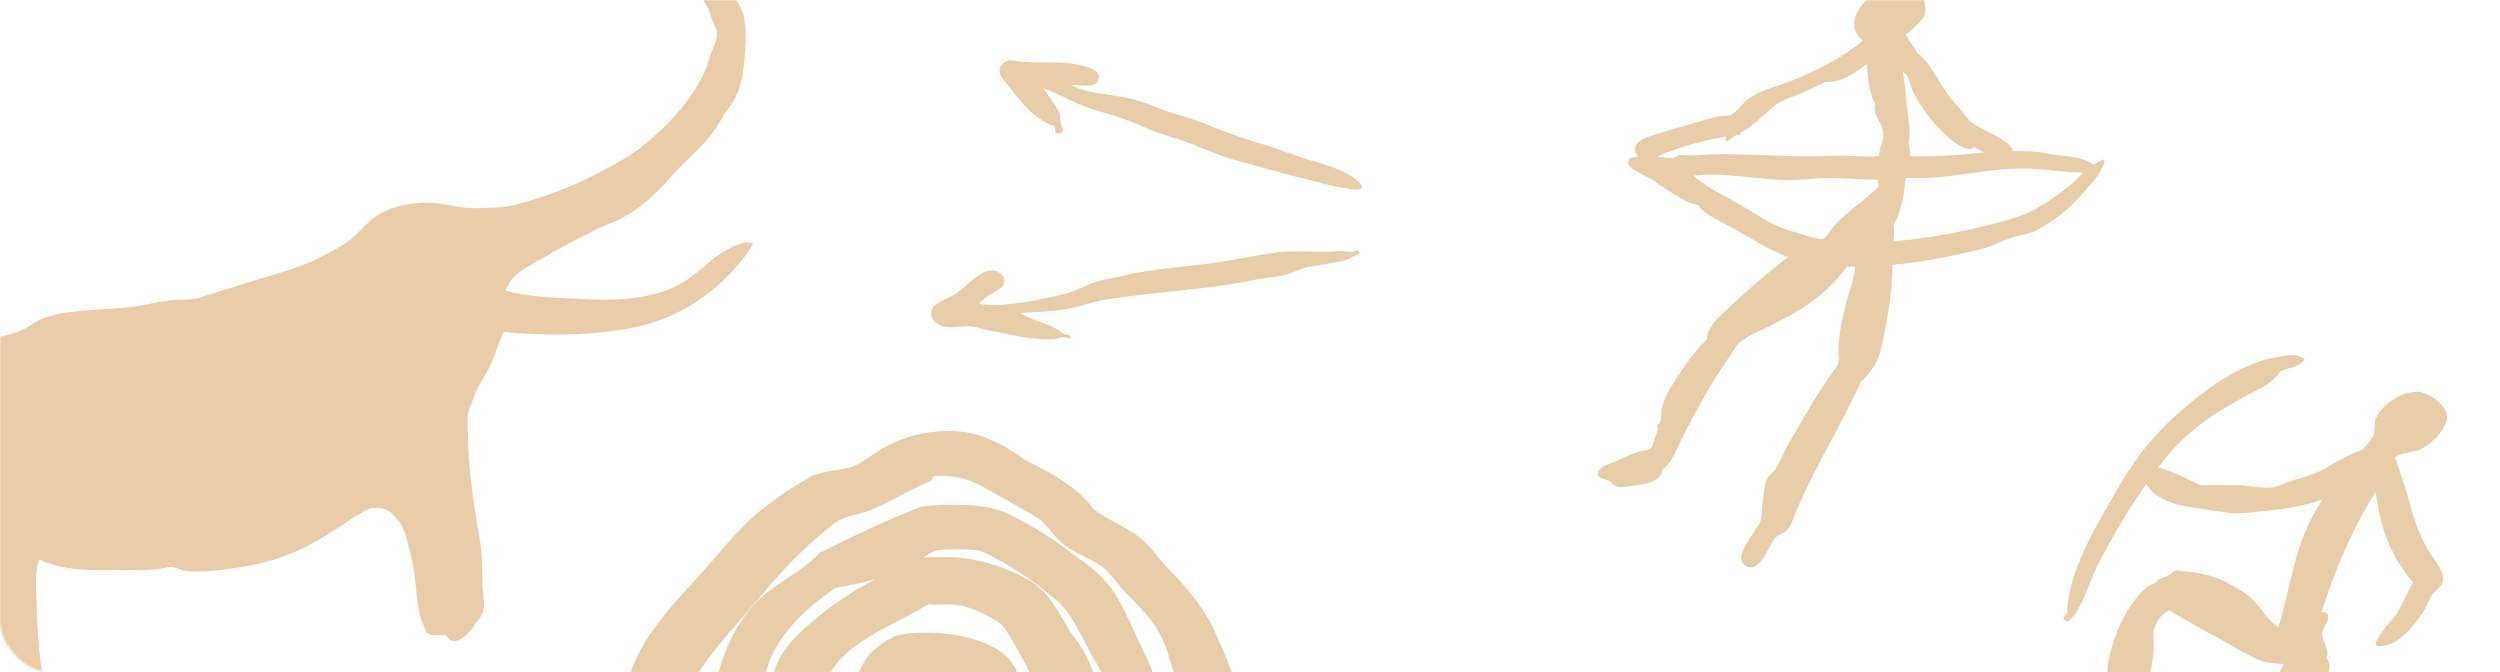
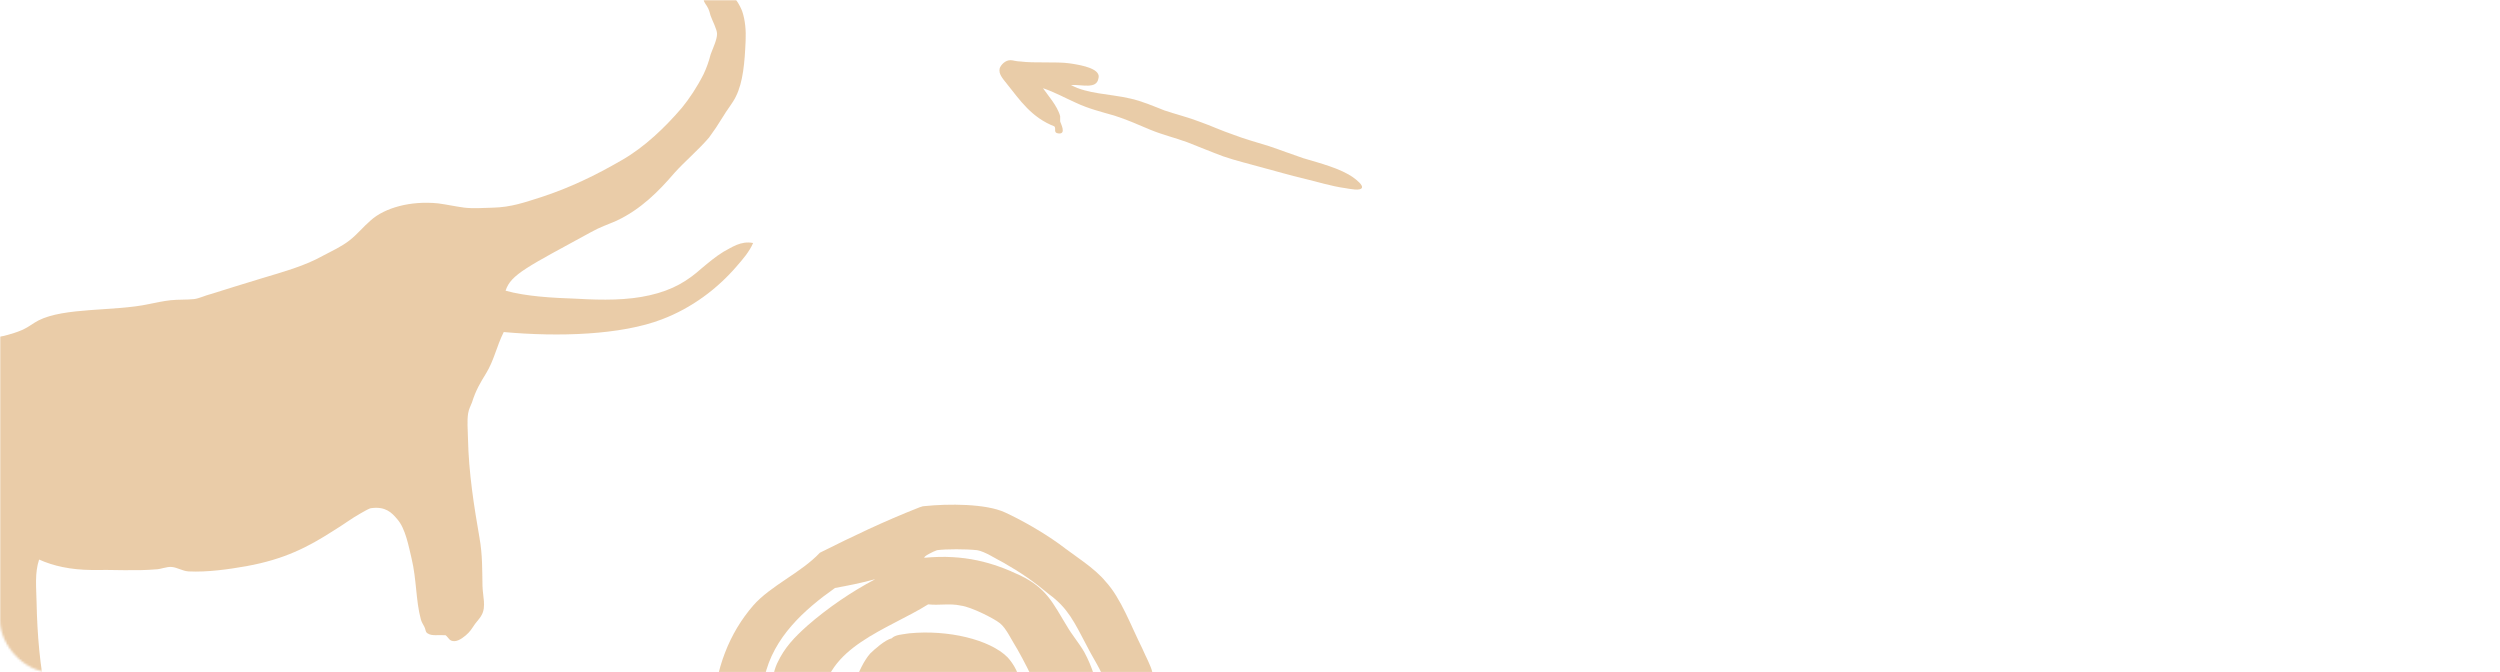
<svg xmlns="http://www.w3.org/2000/svg" width="1160" height="312" viewBox="0 0 1160 312" fill="none">
  <mask id="mask0_783_27718" style="mask-type:alpha" maskUnits="userSpaceOnUse" x="0" y="0" width="1160" height="312">
    <rect width="1160" height="312" rx="24" fill="#F2E2CF" />
  </mask>
  <g mask="url(#mask0_783_27718)">
    <g opacity="0.8">
      <path fill-rule="evenodd" clip-rule="evenodd" d="M496.937 39.445C504.324 43.582 515.257 43.582 524.122 45.65C529.736 46.832 535.055 49.196 540.374 51.264C545.692 53.037 551.602 54.515 556.921 56.583C561.944 58.356 566.967 60.72 572.286 62.493C577.605 64.561 583.219 66.038 588.833 67.811C594.152 69.584 599.471 71.653 604.789 73.426C612.768 75.79 621.928 78.153 627.837 82.29C629.906 83.768 632.27 85.836 631.974 87.018C631.383 88.791 626.36 87.609 624.291 87.314C617.791 86.427 611.29 84.359 605.085 82.881C598.88 81.404 592.675 79.631 586.174 77.858C579.969 76.085 573.468 74.608 567.558 72.539C561.944 70.471 556.33 68.107 551.011 66.038C545.397 63.97 539.192 62.493 533.578 60.129C527.963 57.765 522.645 55.401 517.03 53.628C510.825 51.855 504.915 50.378 499.301 47.718C493.982 45.355 489.255 42.695 483.936 40.922C485.709 43.582 490.732 49.196 491.914 53.924C491.914 54.515 491.914 55.401 491.914 56.288C491.914 56.879 495.164 62.493 491.028 61.902C488.664 61.606 490.141 59.833 489.255 58.651C478.617 54.515 473.299 46.536 467.389 39.149C465.32 36.49 463.252 34.422 463.843 31.762C464.434 29.989 466.502 27.921 468.866 27.921C470.048 27.921 471.526 28.512 473.299 28.512C480.095 29.398 490.141 28.512 496.346 29.398C502.552 30.285 511.121 32.058 509.643 36.49C508.757 41.513 501.961 39.149 496.937 39.445Z" fill="#E4BF92" />
-       <path fill-rule="evenodd" clip-rule="evenodd" d="M630.793 116.862C631.088 118.34 628.724 118.635 627.542 119.226C622.519 122.181 614.245 122.181 606.858 123.954C603.608 124.545 600.653 126.318 597.403 127.204C592.675 128.681 587.356 128.681 582.037 129.863C562.831 134 539.783 135.182 519.099 138.137C513.78 138.728 509.053 139.614 504.325 141.092C494.278 144.342 483.936 144.638 473.299 145.229C478.618 148.479 485.709 149.956 491.323 153.207C491.914 153.502 492.505 154.389 493.392 154.98C494.574 155.571 496.642 154.98 496.938 156.753C495.46 157.344 495.165 156.457 493.392 156.457C491.914 156.457 490.733 157.048 489.551 157.344C479.209 158.23 468.867 154.98 459.707 153.502C456.752 152.911 453.501 151.729 450.546 151.434C447.001 151.138 443.159 152.025 439.614 151.729C434.886 151.434 430.454 147.593 432.522 143.16C433.999 140.205 441.091 138.137 444.341 135.773C448.183 132.818 451.137 129.568 454.979 127.204C456.161 126.318 458.525 125.431 460.593 125.431C463.548 125.727 466.798 128.091 465.912 131.636C465.616 133.409 462.07 134.887 460.002 136.364C457.638 137.842 455.57 139.319 454.092 140.796C459.116 142.274 466.503 141.387 473.299 140.501C478.027 140.205 482.164 138.728 486.3 138.137C491.028 137.251 494.574 136.364 498.711 134.887C502.256 133.409 505.802 131.636 509.644 130.454C512.894 129.568 516.735 128.977 520.577 128.09C533.282 124.84 548.648 123.954 564.308 121.885C569.332 120.999 574.355 120.112 579.674 119.226C584.992 118.339 590.311 117.158 595.039 116.862C603.312 116.271 612.472 117.158 620.451 116.567C622.814 116.271 625.474 116.862 627.838 116.862C628.724 116.271 630.202 115.68 630.793 116.862Z" fill="#E4BF92" />
    </g>
-     <path opacity="0.8" fill-rule="evenodd" clip-rule="evenodd" d="M234.596 134.886C244.075 137.521 256.029 138.22 267.662 138.612C279.615 139.311 291.242 139.388 301.561 136.979C312.195 134.563 319.021 130.339 325.501 124.552C328.591 121.975 331.988 119.079 335.712 116.803C339.442 114.842 343.775 111.612 349.454 112.753C347.652 116.874 344.582 120.393 341.512 123.912C332.916 133.827 321.161 142.864 307.131 148.176C288.114 155.476 259.226 156.378 233.729 154.07C230.409 160.735 229.281 167.042 225.633 173.086C222.896 177.541 220.768 181.04 218.999 186.732C218.403 188.315 217.493 189.904 217.217 191.795C216.659 195.262 217.057 199.339 217.14 203.422C217.466 219.439 219.984 235.097 222.477 249.499C223.893 257.325 223.726 264.555 223.873 271.779C223.969 276.49 225.642 281.483 223.52 285.296C222.917 286.565 221.687 287.847 220.462 289.443C219.546 290.718 218.636 292.308 217.405 293.59C215.867 295.192 213.085 297.448 210.886 297.493C208.374 297.544 208.342 295.974 206.746 294.749C203.285 294.506 200.471 295.191 198.561 293.973C197.292 293.371 197.581 292.108 196.927 290.865C196.273 289.621 195.626 288.692 195.286 287.442C192.909 278.693 193.338 268.944 190.935 258.939C189.564 253.312 188.141 245.171 184.283 240.851C181.707 237.762 178.823 234.993 172.554 235.749C171.298 235.774 169.439 237.069 167.574 238.05C162.914 240.658 159.203 243.561 154.857 246.163C142.762 253.95 131.879 259.513 114.349 262.698C106.209 264.12 96.498 265.575 87.378 265.132C84.545 264.876 82.314 263.35 79.796 263.087C77.277 262.824 74.79 264.132 72.277 264.183C62.868 265.003 52.171 264.278 42.435 264.477C32.693 264.361 24.803 262.636 18.143 259.63C16.073 265.956 16.829 272.224 16.982 279.762C17.283 294.523 18.519 308.951 21.307 322.404C22.351 327.41 26.671 338.947 19.454 339.408C16.633 339.78 15.647 337.601 14.07 337.319C10.282 336.453 5.282 337.812 2.424 336.299C-0.435 334.786 -1.857 326.646 -2.87 323.211C-6.926 309.155 -11.29 295.419 -17.193 283.286C-18.5 280.799 -22.013 278.043 -24.262 275.575C-26.506 273.421 -28.749 271.267 -31.319 268.492C-35.805 264.185 -38.093 259.833 -40.727 253.917C-41.054 253.295 -41.08 252.039 -41.407 251.417C-42.06 250.173 -43.656 248.949 -44.938 247.718C-50.091 241.54 -54.026 233.451 -57.032 224.714C-58.044 221.279 -60.935 218.196 -61.62 215.382C-61.998 212.248 -61.447 208.466 -60.876 205.627C-59.735 199.948 -56.69 195.173 -53.319 191.02C-51.479 188.783 -49.313 187.168 -47.781 185.252C-44.409 181.099 -41.98 176.965 -37.974 173.113C-30.891 166.056 -21.27 160.205 -8.124 157.738C-1.862 156.668 4.714 155.591 10.63 152.957C13.431 151.644 15.283 150.035 17.77 148.727C29.897 142.511 53.189 144.55 69.142 141.083C72.584 140.385 75.712 139.693 79.16 139.308C82.608 138.924 86.384 139.161 90.146 138.77C92.652 138.405 95.139 137.098 97.953 136.412C105.445 134.06 112.938 131.708 120.745 129.35C131.987 125.979 141.672 123.268 149.748 118.705C154.1 116.417 158.459 114.443 162.17 111.54C165.881 108.637 168.33 105.445 172.035 102.227C178.515 96.44 190.385 93.056 203.294 94.364C207.389 94.909 211.177 95.775 215.273 96.32C219.682 96.858 224.073 96.455 228.47 96.365C237.264 96.186 243.5 93.86 250.993 91.508C264.414 87.15 276.548 81.248 288.348 74.409C299.219 68.218 308.769 58.912 316.441 49.958C319.813 45.805 323.473 40.389 326.492 34.358C327.697 31.82 328.89 28.654 329.761 25.18C330.954 22.014 332.761 18.207 332.71 15.694C332.665 13.496 330.711 10.08 329.711 7.272C329.371 6.022 329.025 4.458 328.051 2.907C327.077 1.356 326.115 0.433 326.712 -1.15C327.295 -3.361 330.762 -2.803 332.948 -3.476C333.57 -3.803 335.768 -3.848 337.345 -3.566C340.505 -2.688 343.44 2.594 344.44 5.401C345.779 9.459 346.189 14.163 345.971 18.88C345.548 28.943 344.791 38.07 341.471 44.736C339.964 47.908 337.202 51.107 335.381 54.286C333.253 57.785 331.119 60.971 328.978 63.842C324.068 69.597 317.889 74.75 312.972 80.192C305.608 88.825 297.294 97.163 286.09 102.418C282.354 104.065 278.296 105.405 274.258 107.686C267.105 111.288 259.331 115.217 252.504 119.44C245.05 123.677 236.955 127.298 234.596 134.886Z" fill="#E4BF92" />
+     <path opacity="0.8" fill-rule="evenodd" clip-rule="evenodd" d="M234.596 134.886C244.075 137.521 256.029 138.22 267.662 138.612C279.615 139.311 291.242 139.388 301.561 136.979C312.195 134.563 319.021 130.339 325.501 124.552C328.591 121.975 331.988 119.079 335.712 116.803C339.442 114.842 343.775 111.612 349.454 112.753C347.652 116.874 344.582 120.393 341.512 123.912C332.916 133.827 321.161 142.864 307.131 148.176C288.114 155.476 259.226 156.378 233.729 154.07C230.409 160.735 229.281 167.042 225.633 173.086C222.896 177.541 220.768 181.04 218.999 186.732C218.403 188.315 217.493 189.904 217.217 191.795C216.659 195.262 217.057 199.339 217.14 203.422C217.466 219.439 219.984 235.097 222.477 249.499C223.893 257.325 223.726 264.555 223.873 271.779C223.969 276.49 225.642 281.483 223.52 285.296C222.917 286.565 221.687 287.847 220.462 289.443C219.546 290.718 218.636 292.308 217.405 293.59C215.867 295.192 213.085 297.448 210.886 297.493C208.374 297.544 208.342 295.974 206.746 294.749C203.285 294.506 200.471 295.191 198.561 293.973C197.292 293.371 197.581 292.108 196.927 290.865C196.273 289.621 195.626 288.692 195.286 287.442C192.909 278.693 193.338 268.944 190.935 258.939C189.564 253.312 188.141 245.171 184.283 240.851C181.707 237.762 178.823 234.993 172.554 235.749C171.298 235.774 169.439 237.069 167.574 238.05C162.914 240.658 159.203 243.561 154.857 246.163C142.762 253.95 131.879 259.513 114.349 262.698C106.209 264.12 96.498 265.575 87.378 265.132C84.545 264.876 82.314 263.35 79.796 263.087C77.277 262.824 74.79 264.132 72.277 264.183C62.868 265.003 52.171 264.278 42.435 264.477C32.693 264.361 24.803 262.636 18.143 259.63C16.073 265.956 16.829 272.224 16.982 279.762C17.283 294.523 18.519 308.951 21.307 322.404C22.351 327.41 26.671 338.947 19.454 339.408C16.633 339.78 15.647 337.601 14.07 337.319C10.282 336.453 5.282 337.812 2.424 336.299C-0.435 334.786 -1.857 326.646 -2.87 323.211C-6.926 309.155 -11.29 295.419 -17.193 283.286C-18.5 280.799 -22.013 278.043 -24.262 275.575C-26.506 273.421 -28.749 271.267 -31.319 268.492C-35.805 264.185 -38.093 259.833 -40.727 253.917C-41.054 253.295 -41.08 252.039 -41.407 251.417C-42.06 250.173 -43.656 248.949 -44.938 247.718C-50.091 241.54 -54.026 233.451 -57.032 224.714C-58.044 221.279 -60.935 218.196 -61.62 215.382C-61.998 212.248 -61.447 208.466 -60.876 205.627C-59.735 199.948 -56.69 195.173 -53.319 191.02C-51.479 188.783 -49.313 187.168 -47.781 185.252C-44.409 181.099 -41.98 176.965 -37.974 173.113C-30.891 166.056 -21.27 160.205 -8.124 157.738C-1.862 156.668 4.714 155.591 10.63 152.957C13.431 151.644 15.283 150.035 17.77 148.727C29.897 142.511 53.189 144.55 69.142 141.083C72.584 140.385 75.712 139.693 79.16 139.308C82.608 138.924 86.384 139.161 90.146 138.77C92.652 138.405 95.139 137.098 97.953 136.412C105.445 134.06 112.938 131.708 120.745 129.35C131.987 125.979 141.672 123.268 149.748 118.705C154.1 116.417 158.459 114.443 162.17 111.54C165.881 108.637 168.33 105.445 172.035 102.227C178.515 96.44 190.385 93.056 203.294 94.364C207.389 94.909 211.177 95.775 215.273 96.32C219.682 96.858 224.073 96.455 228.47 96.365C237.264 96.186 243.5 93.86 250.993 91.508C264.414 87.15 276.548 81.248 288.348 74.409C299.219 68.218 308.769 58.912 316.441 49.958C319.813 45.805 323.473 40.389 326.492 34.358C327.697 31.82 328.89 28.654 329.761 25.18C330.954 22.014 332.761 18.207 332.71 15.694C332.665 13.496 330.711 10.08 329.711 7.272C329.371 6.022 329.025 4.458 328.051 2.907C327.077 1.356 326.115 0.433 326.712 -1.15C327.295 -3.361 330.762 -2.803 332.948 -3.476C333.57 -3.803 335.768 -3.848 337.345 -3.566C340.505 -2.688 343.44 2.594 344.44 5.401C345.779 9.459 346.189 14.163 345.971 18.88C345.548 28.943 344.791 38.07 341.471 44.736C339.964 47.908 337.202 51.107 335.381 54.286C333.253 57.785 331.119 60.971 328.978 63.842C324.068 69.597 317.889 74.75 312.972 80.192C305.608 88.825 297.294 97.163 286.09 102.418C282.354 104.065 278.296 105.405 274.258 107.686C245.05 123.677 236.955 127.298 234.596 134.886Z" fill="#E4BF92" />
    <g opacity="0.8">
-       <path fill-rule="evenodd" clip-rule="evenodd" d="M1111.27 212.17C1113.58 219.066 1116.18 226.136 1118.14 233.623C1119.97 240.642 1122.4 248.007 1126.4 254.709C1128.86 259.316 1134.2 264.42 1133.55 269.589C1133.23 272.174 1130.71 273.081 1129.04 275.27C1127.36 277.459 1126.39 280.462 1125.01 282.823C1121.56 288.728 1115.07 296.426 1109.41 298.658C1108.3 299.199 1103.62 300.423 1102.61 299.437C1101.31 298.278 1104.78 294.368 1105.99 292.302C1108.19 289.227 1109.99 287.506 1111.49 285.612C1114.9 280.471 1116.78 275.23 1119.71 270.211C1108.31 257.196 1104.34 242.985 1102.24 228.284C1091.46 245.356 1083.11 265.041 1077.27 283.819C1077.57 283.992 1079.56 283.97 1080.1 285.078C1080.96 288.354 1078.05 290.615 1077.56 293.495C1077.01 297.138 1081.16 301.551 1079.39 305.266C1083.54 309.679 1078.11 317.599 1074.78 323.971C1069.72 333.296 1065.25 342.965 1060.66 352.167C1058.54 356.473 1055.65 360.729 1054 364.912C1052.52 368.8 1052.75 374.488 1052.16 378.894C1052.06 380.42 1051.49 382.069 1051.56 383.3C1051.58 385.294 1053.25 387.857 1054.16 390.37C1056.76 397.439 1058.48 403.99 1060.14 411.305C1061.98 418.324 1063.99 425.048 1065.18 432.485C1065.33 434.947 1065.47 437.409 1066.09 439.749C1066.99 442.262 1068.96 444.997 1068.05 447.236C1067.48 448.885 1065.78 449.08 1064.15 450.506C1062.7 451.636 1062.13 453.285 1061.14 454.293C1059.86 455.128 1057.23 455.568 1055.01 456.648C1052.15 458.146 1050.47 460.335 1047.49 461.366C1045.92 462.028 1044.17 462.986 1043.4 462.936C1036.9 463.887 1032.01 456.667 1035.84 452.167C1036.82 451.159 1038.28 450.028 1039.56 449.193C1043.87 446.564 1048.94 443.986 1053.5 442.293C1052.23 433.625 1050.67 424.784 1048.64 416.066C1040.33 402.489 1036.54 387.983 1036.9 373.137C1032.62 368.257 1037.65 361.69 1039.46 355.217C1041.61 348.154 1043.22 339.982 1046.36 331.911C1049.67 323.544 1055.69 315.969 1059.88 308.121C1055.77 307.697 1052.08 307.914 1047.31 305.913C1041.06 303.049 1033.85 298.435 1026.59 294.585C1019.33 290.734 1012.54 286.761 1006.64 283.307C1003.66 284.337 1001.17 287.239 999.857 290.831C998.598 293.661 999.528 298.168 999.276 301.984C998.479 309.443 996.918 316.851 993.017 324.872C991.24 328.588 988.994 332.425 986.748 336.263C984.625 340.569 983.388 345.393 981.265 349.699C978.969 354.3 977.141 358.778 974.723 362.911C972.996 365.863 967.698 369.5 964.767 369.767C963.068 369.962 957.236 367.738 955.047 366.061C953.031 364.089 952.764 361.158 954.441 358.969C956.464 356.19 962.446 356.124 965.182 354.158C966.52 347.808 967.858 341.458 969.836 334.69C971.815 327.922 974.679 321.672 977.299 314.486C978.04 312.542 977.895 310.08 978.046 307.79C980.053 298.265 983.514 287.609 990.222 278.853C993.231 275.066 996.239 271.278 1000.28 270.471C1001.36 267.937 1003.95 268.26 1005.7 267.302C1007.28 266.64 1008.14 265.163 1009.54 264.796C1010.48 264.551 1011.83 264.947 1013.36 265.047C1019 265.572 1025.22 266.442 1032.36 269.824C1036.67 271.947 1042.57 275.402 1045.3 278.188C1049.33 282.132 1051.74 287.503 1057.17 291.08C1063.23 271.244 1064.37 251.697 1077.64 231.723C1070.57 234.323 1061.55 236.182 1052 236.933C1047.37 237.395 1043.04 238.029 1038.58 238.195C1033.83 238.189 1029.3 237.124 1024.13 236.477C1017.31 235.262 1010.27 235.105 1002.72 231.082C999.176 229.009 997.751 227.382 995.785 224.647C987.99 235.937 979.748 249.344 973.034 262.852C968.788 271.463 966.831 280.226 961.505 286.62C960.519 287.628 959.482 289.399 957.761 287.6C956.926 286.318 958.33 285.951 959.021 284.77C959.881 267.044 969.137 249.872 978.637 233.635C982.092 227.731 985.251 221.654 989.296 216.095C999.337 200.967 1012.52 189.265 1025.56 179.853C1035.05 173.119 1045.54 167.372 1057.31 165.541C1060.89 164.857 1065.86 163.805 1069.35 166.641C1066.93 170.774 1061.59 170.422 1058.09 172.337C1054.52 177.774 1048.68 180.302 1043.6 182.88C1028.5 191.083 1013.99 199.632 1001.51 216.899C1004.51 217.863 1007.51 218.827 1010.64 220.26C1013.93 221.396 1017.01 223.592 1020.6 224.901C1022.25 225.47 1026.12 224.958 1028.87 224.986C1031.63 225.014 1034.68 225.215 1037.15 225.071C1042.66 225.128 1048.84 226.76 1053.94 226.176C1056.87 225.909 1060.83 223.871 1064.75 222.596C1068.96 221.494 1072.41 220.341 1075.56 219.016C1080.46 216.733 1085.12 213.514 1090.66 210.813C1092.41 209.855 1094.58 209.538 1095.86 208.702C1097.14 207.867 1100.79 203.662 1101.36 202.013C1102.1 200.069 1101.42 196.498 1102.33 194.259C1104.68 188.895 1110.96 184.25 1115.81 182.73C1117.39 182.067 1120.79 181.678 1122.32 181.778C1128.54 182.648 1136.83 189.479 1135.25 194.893C1133.62 201.071 1127.92 206.061 1122.85 208.64C1118.46 210.037 1114.01 210.204 1111.27 212.17Z" fill="#E4BF92" />
-       <path fill-rule="evenodd" clip-rule="evenodd" d="M884.346 15.972C885.672 19.125 888.105 21.738 889.603 24.596C895.875 29.454 898.353 36.056 902.703 42.168C904.374 44.73 906.217 46.998 908.651 49.611C910.79 52.051 912.583 55.082 915.067 56.931C920.158 61.099 931.627 63.847 934.278 70.153C939.03 70.16 944.717 69.921 950.6 71.381C957.713 72.769 964.214 71.818 971.126 76.259C972.826 76.064 974.157 74.466 976.029 73.976C977.037 74.962 976.173 76.438 975.655 77.324C973.655 82.097 969.242 86.252 966.406 89.745C960.094 97.147 952.355 102.922 944.89 106.876C940.923 108.915 936.467 109.081 932.378 110.651C927.821 112.344 923.854 114.382 919.175 115.607C906.245 118.741 891.789 121.775 878.074 122.865C878.184 132.836 876.271 145.587 873.818 157.229C872.926 161.462 872.034 165.696 869.962 169.239C868.112 171.723 865.866 175.561 863.476 176.936C854.661 196.744 841.633 217.654 833.631 236.748C832.372 239.578 831.53 243.049 829.853 245.238C828.176 247.427 825.541 247.866 823.914 249.292C820.955 252.316 816.998 265.852 810.453 262.815C802.727 259.087 814.856 247.163 816.907 241.626C817.871 238.623 817.36 234.757 818.029 231.582C818.402 228.234 818.654 224.419 820.381 221.466C821.072 220.286 822.353 219.45 823.339 218.442C825.707 215.072 827.413 210.126 830.004 205.697C836.222 195.07 842.318 183.974 849.25 174.16C850.754 172.266 852.431 170.077 852.999 168.428C853.395 167.075 852.783 164.735 853.056 162.913C853.112 157.398 853.932 151.934 855.22 146.347C856.831 138.175 860.041 131.335 860.839 123.876C859.485 123.48 858.672 124.193 857.023 123.625C846.737 137.817 833.678 145.235 819.907 151.84C817.69 152.92 815.473 154 813.255 155.081C811.038 156.161 808.475 157.832 807.021 158.962C805.222 160.684 803.962 163.513 802.112 165.997C794.835 176.402 787.185 190.155 781.384 201.423C778.397 207.205 775.728 215.154 771.416 217.782C770.942 222.656 765.622 224.299 760.524 224.883C756.954 225.568 751.979 226.62 749.444 225.533C748.263 224.842 748.019 223.906 746.542 223.043C744.476 221.833 741.373 222.396 741.402 219.638C741.38 217.644 744.41 215.851 746.75 215.238C751.775 213.423 754.338 211.752 759.363 209.937C761.407 209.152 765.101 208.935 766.087 207.927C767.073 206.919 767.569 204.039 768.137 202.39C768.706 200.741 769.915 198.675 768.784 197.221C771.297 196.313 770.612 192.742 770.936 190.158C772.051 184.866 774.814 180.142 778.219 175.001C782.314 168.679 786.705 162.53 792.103 157.367C791.814 152.443 797.213 147.279 801.453 143.419C810.278 135.11 820.853 125.842 829.872 119.231C821.751 116.857 810.756 109.234 799.487 103.434C794.591 100.965 789.572 98.029 788.074 95.171C782.732 94.819 772.5 87.247 765.883 82.979C762.045 80.733 754.564 77.941 755.528 74.939C755.974 72.822 758.264 72.973 759.963 72.778C755.196 66.026 764.259 63.404 769.407 62.056C777.707 59.384 783.323 57.914 791.451 55.536C792.854 55.169 795.194 54.557 797.066 54.067C798.938 53.577 801.522 53.9 802.926 53.533C805.143 52.453 808.152 48.665 809.952 46.944C816.927 41.118 825.89 40.022 833.946 36.414C844.982 31.775 855.305 26.323 864.375 18.949C852.177 8.641 870.49 -6.402 880.735 -8.333C883.37 -8.773 887.898 -7.708 890.75 -4.455C892.593 -2.187 893.768 3.256 893.221 6.899C891.494 9.851 887.722 13.588 884.346 15.972ZM944.165 78.316C923.091 77.081 905.331 83.73 884.258 82.496C883.338 89.487 883.008 96.823 878.517 104.499C879.129 106.838 878.806 109.423 878.482 112.008C894.364 110.601 909.879 107.79 924.853 103.871C932.808 101.788 939.827 99.951 946.702 95.652C953.404 91.648 960.156 86.88 966.246 80.536C966.246 80.536 966.419 80.241 966.124 80.068C958.614 80.034 951.033 78.768 944.165 78.316ZM884.77 49.111C885.304 54.972 886.896 61.055 885.608 66.642C886.098 68.514 886.293 70.213 886.142 72.502C897.935 72.666 909.778 72.066 920.909 70.653C919.26 70.084 917.784 69.221 916.012 68.184C913.867 70.496 909.439 67.905 906.364 65.709C898.494 59.519 890.285 49.168 887.267 41.458C886.064 38.773 886.142 35.252 882.895 33.352C883.774 38.622 884.359 43.719 884.77 49.111ZM846.401 38.154C843.198 40.242 839.75 41.395 836.424 43.015C833.27 44.34 828.886 45.738 826.028 47.236C819.967 50.823 814.072 58.866 807.939 61.221C807.643 61.048 807.716 62.279 807.075 62.697C804.663 62.078 803.231 65.203 801.064 65.52C799.883 64.829 801.164 63.994 800.747 63.353C789.739 65.235 778.335 68.469 768.703 72.74C772.224 72.819 776.875 74.352 778.725 71.868C786.652 72.543 794.089 71.346 801.893 71.553C817.674 71.673 833.528 73.023 848.596 72.329C856.451 71.774 864.033 73.039 871.887 72.484C871.843 68.495 874.211 65.125 873.822 61.727C873.655 57.27 868.564 53.103 870.097 48.452C866.979 42.268 866.79 35.817 866.134 29.489C860.44 34.479 854.206 38.361 846.401 38.154ZM808.73 95.764C813.748 98.701 818.89 102.105 823.786 104.574C826.911 106.006 830.676 107.02 835.032 108.38C838.035 109.344 844.039 111.273 845.911 110.783C847.488 110.12 849.388 106.873 850.892 104.979C857.673 97.454 865.311 93.205 871.573 86.566C871.796 85.507 870.961 84.226 871.479 83.34C864.265 83.479 856.806 82.681 849.297 82.647C842.256 82.489 835.582 83.736 828.541 83.579C814.163 83.092 799.814 79.848 785.753 81.528C792.27 87.322 800.464 90.928 808.73 95.764Z" fill="#E4BF92" />
-       <path fill-rule="evenodd" clip-rule="evenodd" d="M507.223 236.011C513.651 241.27 522.416 244.191 528.843 249.45C533.518 252.956 537.024 258.8 542.283 264.059C551.633 273.408 559.813 283.342 565.072 296.197C568.578 304.378 572.668 312.558 573.837 322.492C574.421 327.751 573.837 333.594 574.422 339.438C574.422 344.697 575.59 350.54 575.006 355.215C574.422 361.058 570.331 367.486 567.994 373.914C562.735 386.184 558.06 397.871 552.217 409.558C549.295 415.401 546.958 421.244 543.452 426.503C537.608 434.1 528.844 440.527 519.494 445.786C507.223 452.798 495.537 458.057 481.513 462.148C468.073 466.238 446.453 465.654 431.844 462.148C423.079 459.81 414.314 458.057 405.549 455.72C399.122 453.967 394.447 453.383 388.603 451.63C377.501 448.124 370.489 442.28 361.14 437.606C351.206 432.347 340.688 427.672 331.339 421.244C322.574 415.401 318.484 412.479 313.225 404.299C305.044 391.443 300.369 374.498 294.526 358.721C292.189 352.877 289.851 347.034 289.267 340.022C286.345 304.962 307.966 285.679 326.08 265.228C337.182 252.957 344.194 243.023 357.05 233.674C362.309 229.583 367.567 226.077 373.995 222.571C375.748 221.402 376.917 220.234 378.67 220.234C383.345 218.481 387.435 218.481 392.694 217.312C398.537 216.143 403.796 211.469 409.64 207.963C411.977 206.794 415.483 205.041 418.405 203.873C426.001 200.951 435.934 199.198 447.037 200.367C458.723 202.12 468.073 207.963 476.253 213.806C486.187 218.481 500.211 226.077 507.223 236.011ZM431.844 223.155C420.742 227.83 413.146 233.089 402.628 237.179C399.122 238.348 395.031 238.932 390.941 240.685C387.435 241.854 382.76 246.529 379.838 248.866C368.736 258.215 359.971 268.149 351.791 278.083C345.947 285.095 339.52 291.522 334.261 298.534C329.002 304.962 321.99 313.143 320.237 321.908C317.315 334.763 321.405 343.528 324.911 352.293C329.586 365.733 332.508 382.678 341.857 393.196C347.7 400.208 359.971 404.883 369.321 409.558C373.995 411.895 378.085 414.232 382.76 416.57C386.85 418.907 390.941 421.829 395.616 424.166C402.043 427.088 411.977 429.425 420.158 431.762C428.923 434.1 438.272 437.606 445.868 438.774C467.489 441.696 481.513 435.268 494.952 428.256C503.717 423.582 512.482 419.491 518.325 413.064C521.247 409.558 524.169 403.714 526.506 398.455C531.765 387.937 535.271 377.419 539.946 366.901C542.283 361.642 545.789 355.799 546.373 351.124C546.958 347.034 546.374 341.775 546.958 337.1C547.542 323.661 545.789 315.48 542.283 304.378C538.777 291.522 531.181 283.926 523 275.745C518.91 271.655 515.404 265.812 511.313 262.89C505.47 258.8 497.874 256.462 492.615 251.788C489.109 248.866 486.772 244.776 482.681 241.27C478.591 238.348 472.748 235.426 466.904 231.92C455.802 226.077 449.959 220.234 433.597 220.818C433.597 220.818 433.013 220.818 433.013 221.403C432.429 222.571 431.844 222.571 431.844 223.155Z" fill="#E4BF92" />
      <path fill-rule="evenodd" clip-rule="evenodd" d="M428.922 234.843C440.025 233.674 457.555 233.674 466.32 237.764C473.916 241.27 483.265 246.529 491.446 252.373C499.042 258.216 507.808 263.475 513.067 269.903C520.079 277.499 524.753 290.355 530.012 300.873C531.765 304.963 534.102 309.053 534.687 311.975C535.855 317.818 535.271 325.999 534.687 333.595C534.102 348.788 532.349 360.474 527.09 372.745C524.753 378.589 523 385.016 519.494 389.691C517.157 393.197 512.482 396.703 508.392 400.793C498.458 410.727 484.434 423.582 471.579 429.426C460.476 434.685 437.103 432.932 423.663 429.426C416.651 427.673 408.471 424.751 401.459 421.829C389.188 417.155 376.917 414.233 367.567 406.637C364.061 403.715 361.724 399.625 358.218 396.119C353.544 390.86 348.869 387.354 345.363 381.51C342.441 376.836 340.688 370.992 337.767 365.149C334.845 359.306 331.339 352.878 330.755 348.203C329.586 342.36 330.17 335.932 330.755 330.089C331.923 310.222 338.351 293.86 349.453 281.005C357.634 271.656 371.658 265.812 380.423 256.463C395.616 248.867 410.224 241.855 426.585 235.427C428.338 234.843 428.338 234.843 428.922 234.843ZM387.435 272.824C373.411 282.758 358.802 295.613 354.712 314.312C352.959 324.246 351.79 338.27 353.543 346.45C354.712 351.709 358.218 355.8 361.14 361.643C363.477 366.318 365.23 371.577 367.567 375.083C370.489 379.173 373.995 382.095 377.501 386.185C381.007 389.691 384.513 394.95 388.603 396.703C392.694 399.04 398.537 400.793 403.796 402.546C419.573 407.805 435.934 415.402 458.139 413.649C469.241 406.637 482.097 397.872 491.446 388.522C494.368 385.601 498.458 381.51 500.795 378.004C503.133 374.498 504.301 369.239 506.054 364.565C510.145 354.047 511.313 345.282 511.898 333.595C511.898 328.336 513.066 321.324 512.482 316.065C511.313 311.39 507.223 305.547 504.302 299.704C498.458 288.601 495.537 282.174 486.772 275.746C479.76 269.903 473.916 265.812 465.735 261.138C462.229 259.385 456.971 255.879 453.465 255.294C448.206 254.71 438.856 254.71 434.766 255.294C433.013 255.879 428.338 258.216 428.922 258.8C447.621 257.047 461.061 261.138 473.332 266.981C485.603 272.824 488.524 279.836 494.952 290.354C497.289 294.445 500.795 298.535 503.133 302.625C506.639 309.053 508.976 316.649 510.145 323.077C513.651 344.697 504.301 358.721 494.368 369.824C487.356 377.42 479.175 382.679 470.41 388.522C464.567 392.613 457.555 397.287 451.712 399.625C442.362 403.131 423.079 403.131 413.73 398.456C410.224 396.703 405.549 393.197 401.459 390.275C397.368 387.354 393.278 383.848 389.772 380.926C383.344 375.083 373.995 367.486 369.32 359.89C361.724 348.203 354.128 321.908 360.555 307.884C364.061 300.288 368.736 295.613 374.58 290.354C383.929 282.174 395.031 274.578 406.133 268.734C399.706 270.487 393.863 271.656 387.435 272.824ZM482.681 341.776C486.187 326.583 478.007 311.975 472.163 301.457C469.242 296.782 466.904 291.523 463.982 289.186C461.061 286.849 450.543 281.589 445.868 281.005C440.609 279.836 435.934 281.005 430.675 280.421C411.977 292.108 382.76 300.288 381.592 325.414C381.592 328.92 381.591 332.426 382.176 335.932C382.176 338.854 382.176 343.529 382.76 346.45C385.097 354.047 395.031 359.89 402.043 365.733C404.965 368.071 408.471 371.577 412.561 374.498C419.573 379.173 425.417 385.016 438.856 382.679C456.386 372.745 478.591 362.812 482.681 341.776Z" fill="#E4BF92" />
      <path fill-rule="evenodd" clip-rule="evenodd" d="M421.91 293.86C440.024 292.107 459.307 296.782 467.488 304.962C473.916 311.974 475.669 321.908 473.916 334.763C472.747 344.697 465.735 352.293 457.555 357.552C449.958 362.811 435.934 369.823 422.495 365.733C409.639 361.643 397.953 348.787 395.031 337.101C392.109 325.414 398.537 309.053 403.796 303.209C405.549 301.456 410.808 296.782 413.73 296.197C415.483 294.444 418.404 294.444 421.91 293.86ZM451.127 318.402C448.205 316.649 443.53 315.48 437.687 314.896C433.597 314.896 427.753 313.727 424.832 314.896C417.235 317.818 422.495 331.257 424.248 335.932C426.585 342.944 427.169 344.697 432.428 347.034C433.012 348.787 430.675 349.956 431.844 351.125C447.036 347.619 458.723 334.179 451.127 318.402Z" fill="#E4BF92" />
    </g>
  </g>
</svg>